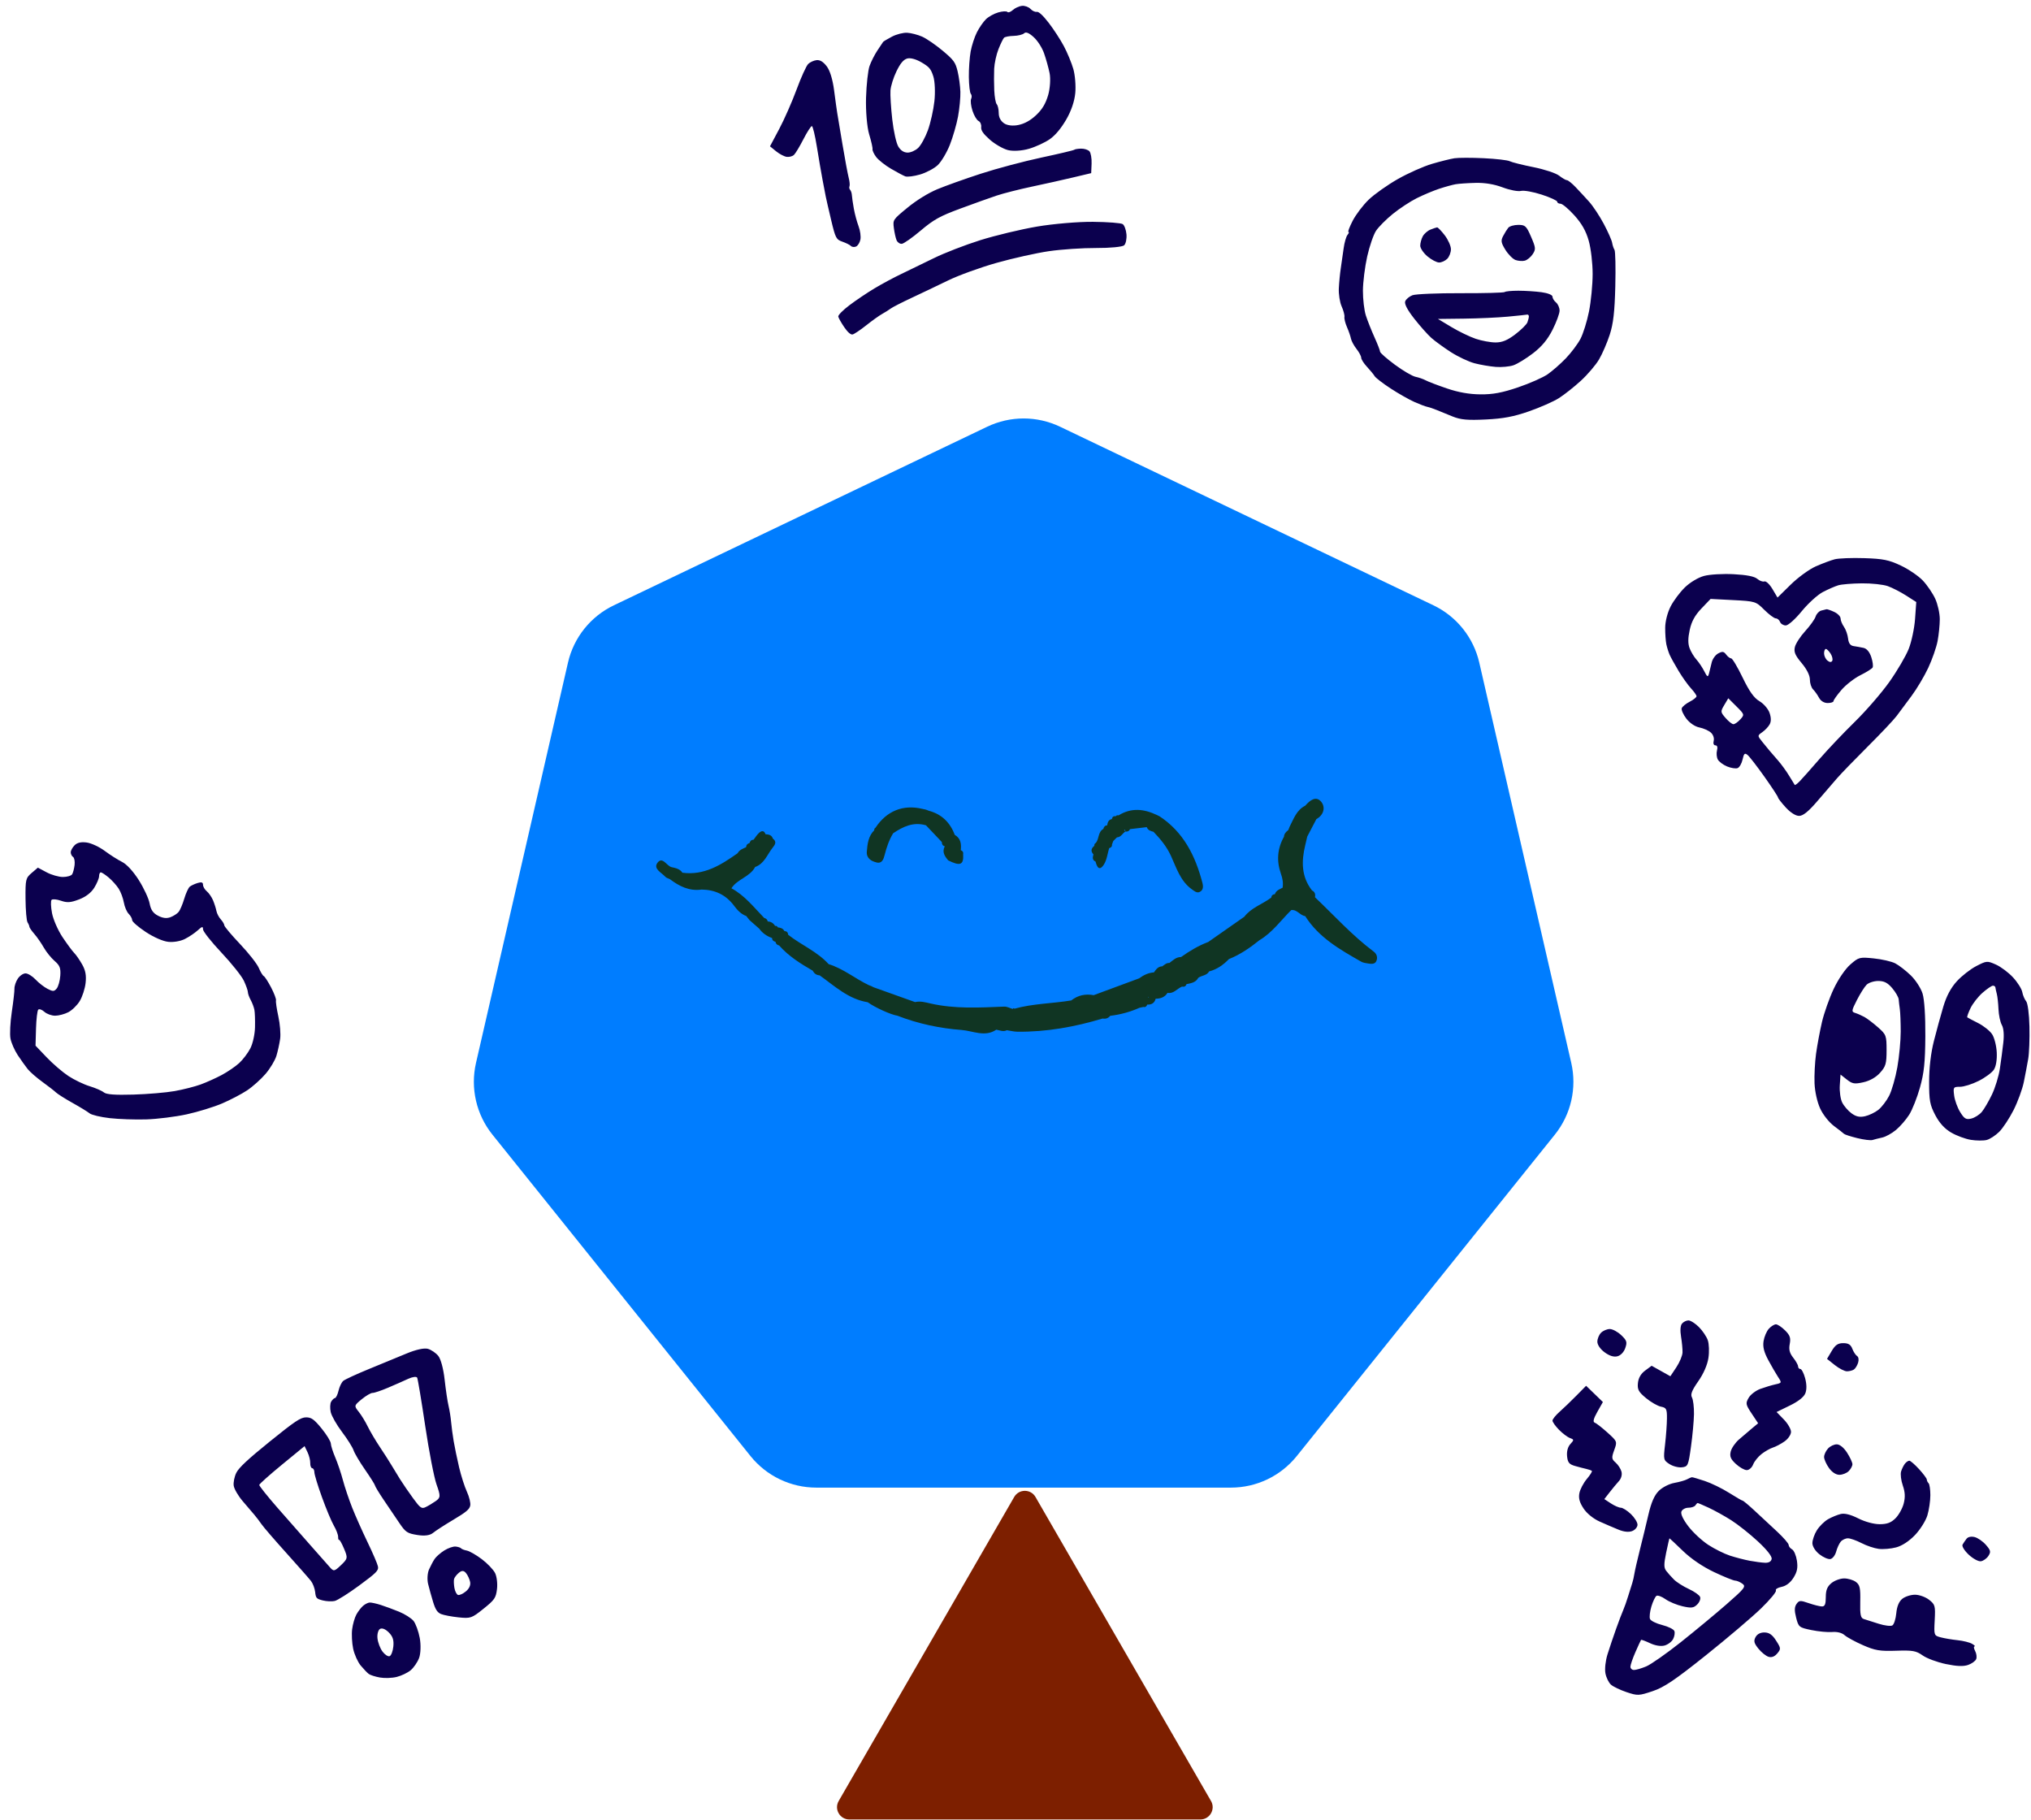
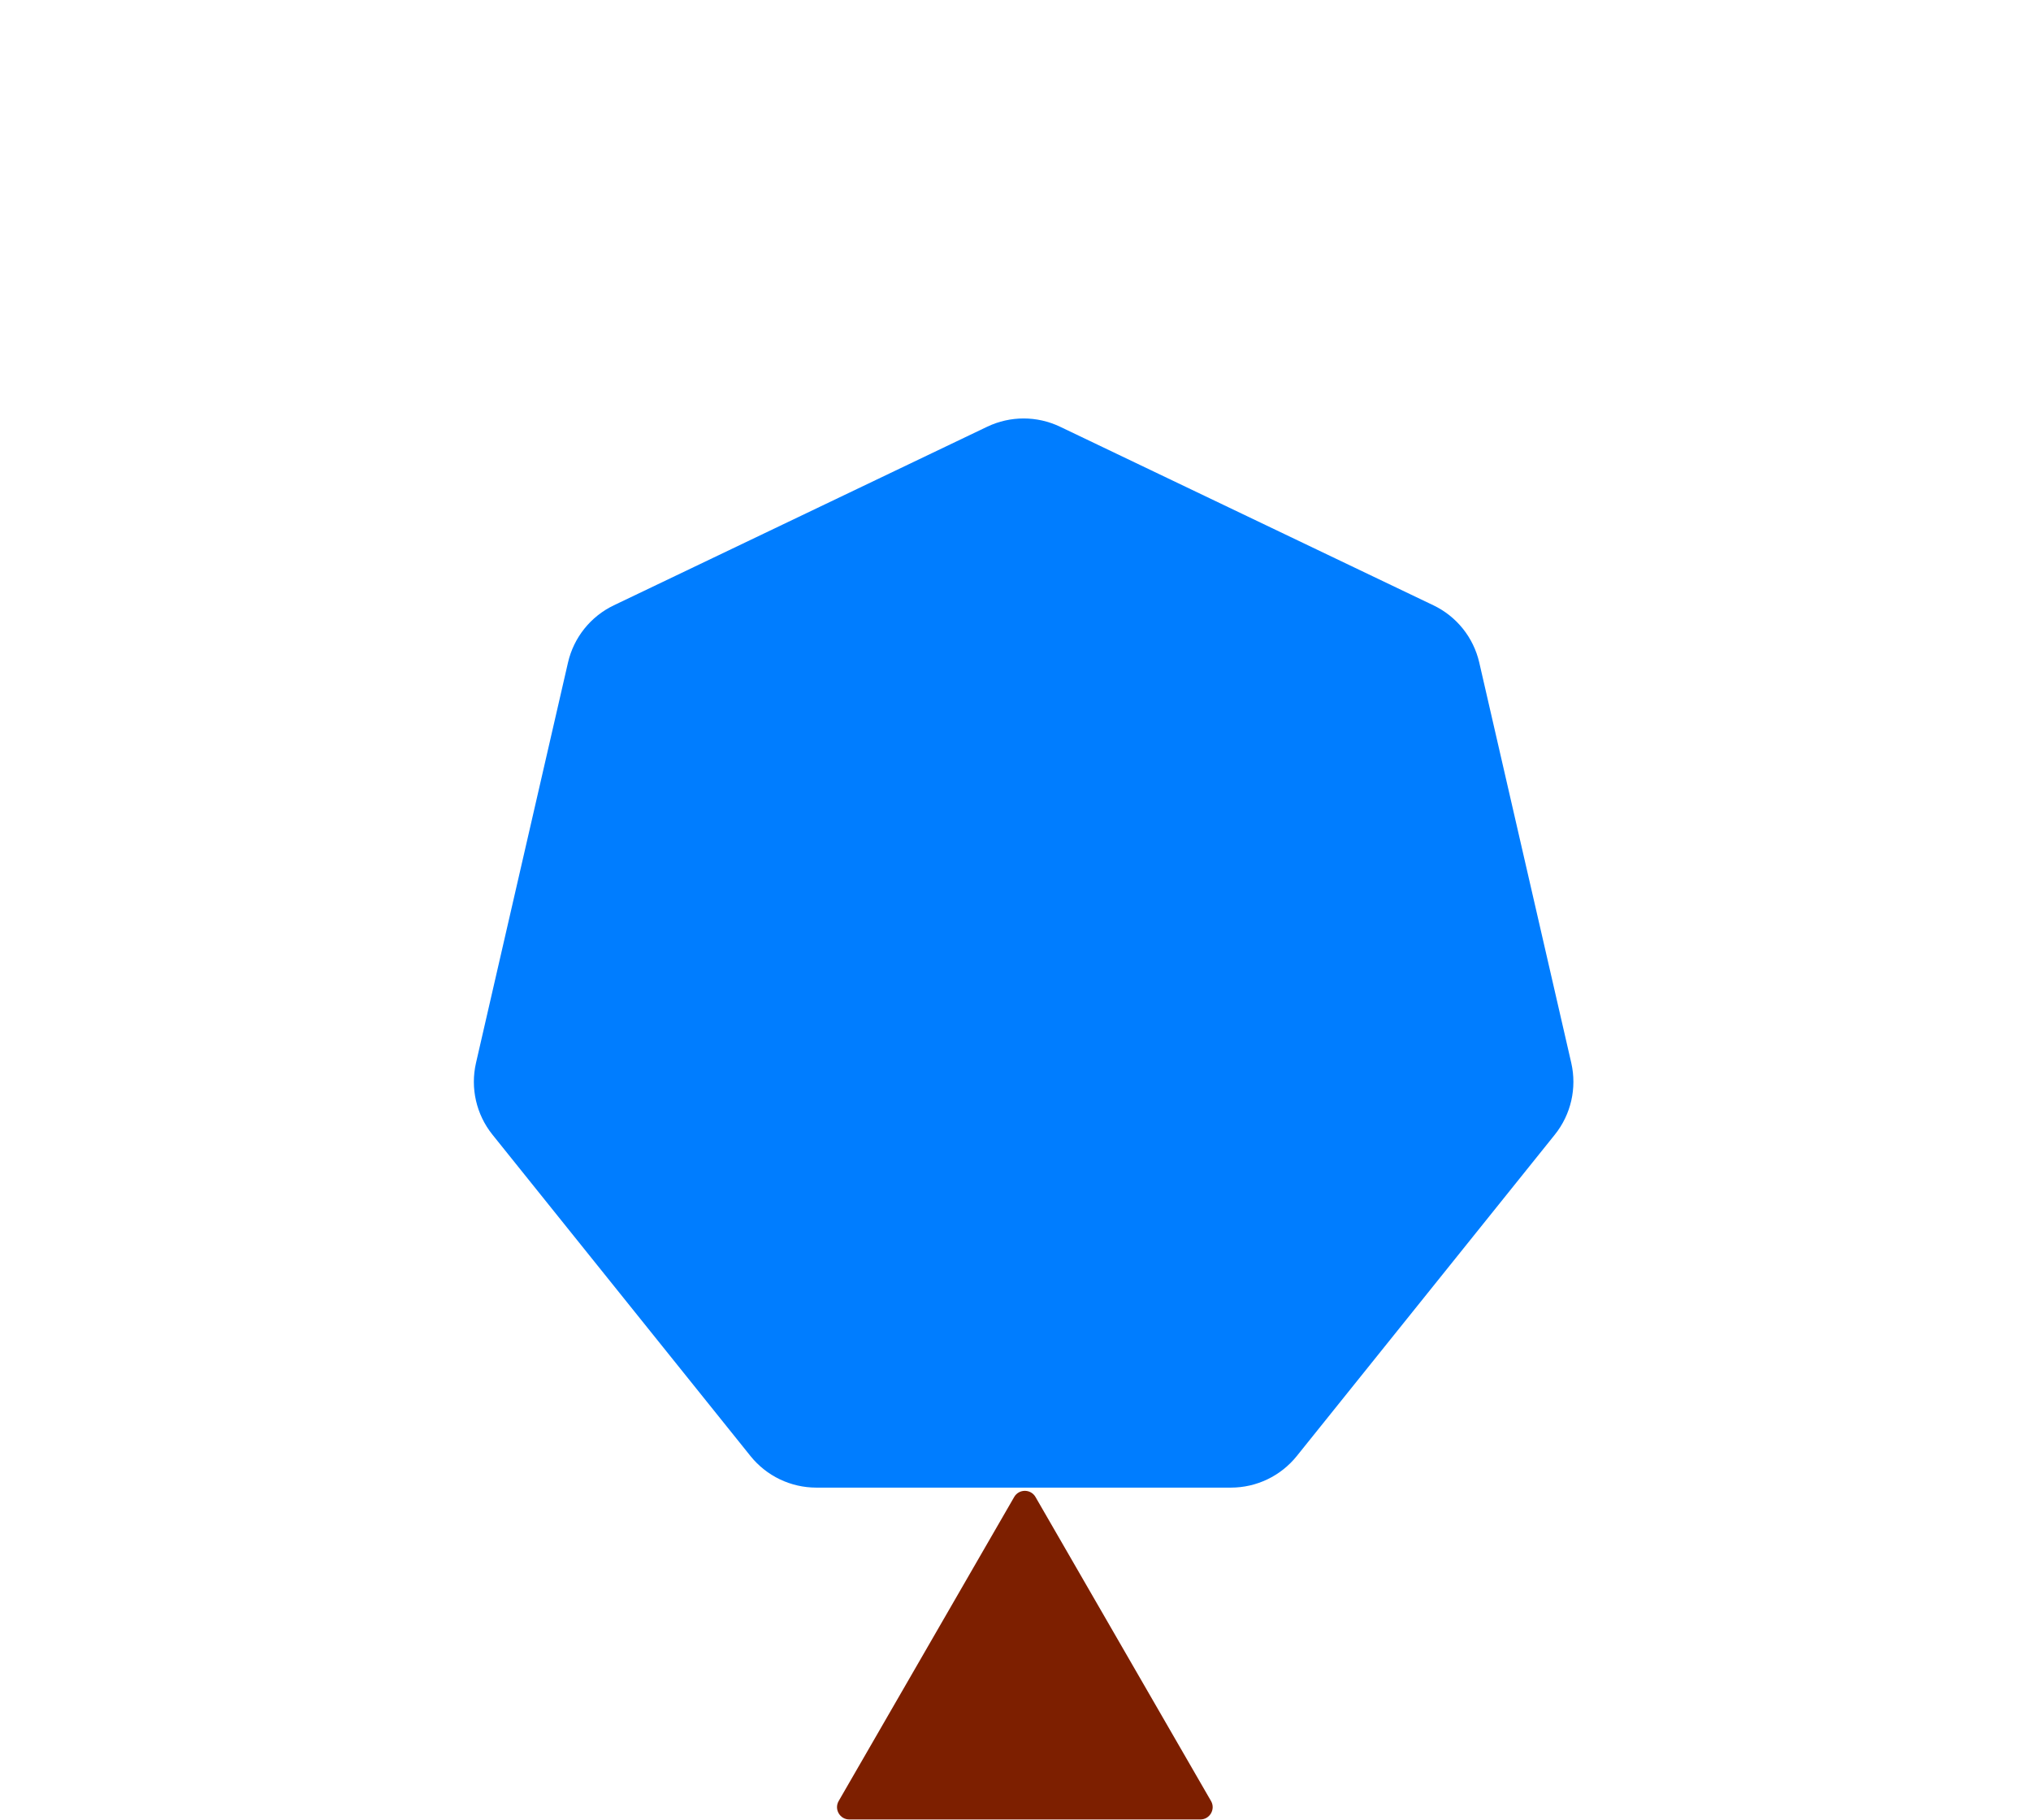
<svg xmlns="http://www.w3.org/2000/svg" width="183" height="164" viewBox="0 0 183 164" fill="none">
-   <path d="M93.302 134.867C92.875 134.128 91.809 134.128 91.382 134.867L75.568 162.257C75.141 162.996 75.675 163.92 76.528 163.92L108.156 163.92C109.009 163.92 109.543 162.996 109.116 162.257L93.302 134.867Z" fill="#7D1F00" />
+   <path d="M93.302 134.867C92.875 134.128 91.809 134.128 91.382 134.867L75.568 162.257C75.141 162.996 75.675 163.92 76.528 163.92L108.156 163.92C109.009 163.92 109.543 162.996 109.116 162.257L93.302 134.867" fill="#7D1F00" />
  <path d="M86.697 69.677C87.21 69.733 87.774 69.796 87.974 69.397C88.396 68.558 88.111 67.669 88.001 66.807C87.923 66.182 87.614 65.644 86.748 65.461C85.683 66.472 85.28 67.787 85.585 68.903C85.73 69.422 86.067 69.609 86.697 69.677Z" fill="#7D1F00" />
  <path d="M97.27 69.018C98.143 69.77 98.585 69.786 98.891 69.027C99.157 68.356 99.126 67.65 99.001 66.953C98.957 66.742 98.942 66.524 98.864 66.322C98.609 65.66 98.159 65.016 97.204 65.141C96.417 65.243 96.424 65.949 96.354 66.496C96.311 66.823 96.256 67.146 96.178 67.469C95.994 68.231 96.377 68.735 97.27 69.018Z" fill="#7D1F00" />
-   <path d="M94.479 92.636C96.139 92.657 97.204 91.84 98.226 90.957L98.234 90.95C99.67 90.329 100.9 89.532 101.694 88.37C101.933 88.314 102.074 88.195 102.062 87.984C102.45 87.701 102.61 87.315 102.798 86.942L102.826 86.93C103.276 86.712 103.272 86.345 103.315 85.991C103.315 85.991 103.315 85.991 103.311 85.991C103.714 85.201 104.118 84.414 104.517 83.624C104.45 83.597 104.388 83.565 104.329 83.528C104.333 83.519 104.333 83.513 104.333 83.506C104.396 83.547 104.454 83.587 104.513 83.624C105.202 83.161 104.85 82.53 104.944 81.97C105.277 81.843 105.367 81.609 105.374 81.342C105.883 80.81 105.57 80.185 105.691 79.61C105.864 79.414 105.911 79.203 105.813 78.976C105.86 78.939 105.954 78.892 105.946 78.867C105.919 78.774 105.852 78.69 105.801 78.603C106.345 77.536 106.212 76.414 106.236 75.303C106.796 74.881 106.412 74.442 106.267 74.007C106.87 73.071 106.467 72.135 106.255 71.199C106.306 71.121 106.298 71.047 106.232 70.978C106.764 70.114 106.416 69.249 106.236 68.385C106.768 67.891 106.568 67.402 106.349 66.911C106.337 66.815 106.29 66.709 106.22 66.613C106.212 66.23 106.259 65.844 106.185 65.471C105.985 64.489 105.601 64.346 104.028 64.607C103.268 65.568 103.769 66.622 103.667 67.632C103.538 67.968 103.417 68.304 103.585 68.656C103.636 68.985 103.687 69.315 103.738 69.644C103.73 69.747 103.718 69.85 103.711 69.955C103.711 70.4 103.711 70.848 103.714 71.292C103.714 71.401 103.714 71.51 103.714 71.622C103.703 72.07 103.691 72.517 103.679 72.965C103.675 73.407 103.667 73.848 103.664 74.29C103.667 74.405 103.675 74.52 103.679 74.635C103.671 74.744 103.667 74.853 103.66 74.962C103.507 76.177 103.35 77.393 103.198 78.609C102.912 78.792 103.065 78.998 103.155 79.2C102.755 79.514 102.822 79.906 102.861 80.294C102.853 80.403 102.841 80.512 102.834 80.621C102.74 80.692 102.716 80.776 102.763 80.876C102.329 81.165 102.407 81.569 102.395 81.948C101.773 82.412 101.953 83.118 101.573 83.656C101.15 83.889 101.087 84.231 101.115 84.601C100.719 84.837 100.712 85.201 100.626 85.54L100.637 85.549C100.387 85.611 100.297 85.745 100.344 85.947C100.226 86.009 100.195 86.09 100.25 86.193C99.96 86.367 99.843 86.616 99.776 86.883C99.529 86.93 99.416 87.06 99.431 87.266C99.138 87.406 98.973 87.614 98.919 87.881C98.535 88.233 98.151 88.584 97.764 88.932C97.294 88.998 97.2 89.371 96.91 89.585C96.002 89.651 95.552 90.338 94.773 90.577C94.424 90.574 94.111 90.624 94.001 90.941L94.099 91.028C94.095 91.034 94.095 91.037 94.091 91.044C94.06 91.009 94.033 90.975 94.001 90.941C91.852 91.538 89.761 91.485 87.749 90.577C86.841 89.946 85.604 89.691 84.797 88.942C84.742 88.065 83.885 87.689 83.118 87.259C82.464 86.815 82.652 86.006 81.959 85.58C81.646 85.036 81.332 84.495 81.023 83.951C81.039 83.575 81.172 83.171 80.651 82.922C80.608 82.601 80.565 82.281 80.522 81.958C80.115 79.958 79.708 77.959 79.301 75.96C79.414 75.154 79.23 74.371 78.987 73.596C78.96 73.382 78.933 73.17 78.905 72.956C79.077 72.623 79.121 72.294 78.886 71.964C78.886 71.407 78.889 70.854 78.889 70.297C78.901 69.063 79.062 67.819 78.569 66.609C78.514 66.51 78.459 66.41 78.4 66.311C77.621 65.829 77.461 65.873 77.269 66.631C77.237 66.812 77.202 66.992 77.171 67.169C76.924 67.639 76.854 68.13 76.858 68.634C76.858 68.746 76.854 68.855 76.854 68.966C76.85 69.075 76.846 69.181 76.842 69.29C76.576 69.965 76.728 70.63 76.889 71.299C76.885 71.404 76.881 71.507 76.877 71.613C76.623 72.06 76.787 72.511 76.842 72.962C76.838 73.071 76.834 73.177 76.834 73.285C76.842 74.175 76.854 75.067 76.862 75.957C77.01 77.536 77.198 79.113 77.609 80.664C77.868 82.437 78.111 84.215 79.211 85.817C79.226 85.87 79.257 85.922 79.312 85.972C80.24 87.387 80.957 88.932 82.985 89.654C83.169 90.21 83.486 90.658 84.32 90.683C84.468 90.767 84.617 90.854 84.766 90.938C85.502 91.519 86.031 92.35 87.311 92.287L87.506 92.334L87.702 92.284C89.918 92.999 92.153 93.363 94.479 92.636ZM77.265 68.643C77.269 68.643 77.269 68.643 77.269 68.643H77.265C77.265 68.643 77.261 68.643 77.265 68.643C77.265 68.643 77.261 68.643 77.265 68.643ZM104.047 79.585C104.047 79.588 104.047 79.591 104.047 79.591L104.133 79.66C104.133 79.666 104.133 79.672 104.129 79.678C104.102 79.651 104.075 79.62 104.047 79.591H104.043C104.043 79.588 104.043 79.585 104.047 79.585ZM101.777 88.118C101.714 88.18 101.686 88.261 101.686 88.36C101.671 88.254 101.706 88.177 101.777 88.118Z" fill="#7D1F00" />
  <path d="M88.949 38.445C91.026 37.452 93.44 37.452 95.516 38.445L129.154 54.533C131.246 55.533 132.768 57.433 133.287 59.693L141.576 95.757C142.097 98.027 141.551 100.411 140.093 102.226L116.845 131.178C115.4 132.976 113.218 134.023 110.911 134.023H73.554C71.247 134.023 69.065 132.976 67.621 131.178L44.373 102.226C42.914 100.411 42.368 98.027 42.89 95.757L51.178 59.693C51.697 57.433 53.219 55.533 55.311 54.533L88.949 38.445Z" fill="#007DFF" />
-   <path d="M123.775 85.732C121.842 84.284 120.227 82.493 118.488 80.838C118.531 80.573 118.486 80.352 118.218 80.223C117.244 78.978 117.258 77.587 117.606 76.144C117.669 75.885 117.729 75.625 117.789 75.365C118.062 74.842 118.336 74.319 118.609 73.796C119.292 73.42 119.443 72.713 119.043 72.231C118.575 71.666 118.01 72.113 117.608 72.585C116.819 72.978 116.567 73.773 116.198 74.481C116.161 74.582 116.12 74.678 116.083 74.779C115.883 74.936 115.707 75.107 115.691 75.384C115.087 76.451 115.013 77.57 115.413 78.713C115.561 79.129 115.636 79.531 115.57 79.962L115.579 79.969C115.307 80.116 114.987 80.205 114.875 80.549L114.865 80.56C114.677 80.574 114.569 80.673 114.544 80.864L114.527 80.88C113.736 81.469 112.743 81.771 112.116 82.591C111.033 83.348 109.951 84.106 108.868 84.864C107.982 85.195 107.184 85.679 106.417 86.221C105.974 86.218 105.684 86.516 105.366 86.758C105.094 86.733 104.924 86.927 104.721 87.059C104.348 87.067 104.161 87.338 103.975 87.604C103.474 87.638 103.04 87.847 102.64 88.142C101.272 88.647 99.906 89.156 98.537 89.66L98.529 89.653C97.803 89.523 97.135 89.66 96.544 90.116L96.534 90.13C94.834 90.411 93.089 90.412 91.413 90.873L91.32 90.827L91.245 90.898C90.99 90.823 90.733 90.677 90.481 90.688C88.263 90.778 86.049 90.908 83.854 90.409C83.397 90.304 82.931 90.168 82.449 90.28C81.202 89.833 79.955 89.39 78.707 88.943C78.571 88.868 78.426 88.794 78.283 88.755C77.053 88.169 75.987 87.267 74.665 86.862C73.635 85.724 72.2 85.145 71.017 84.215C71 84.02 70.912 83.895 70.702 83.889L70.67 83.87C70.545 83.631 70.321 83.577 70.082 83.549C70.038 83.444 69.957 83.399 69.845 83.418C69.687 83.172 69.469 83.027 69.174 83.015C69.144 82.831 69.015 82.748 68.855 82.698C67.928 81.745 67.108 80.675 65.903 80.028C66.437 79.189 67.564 79.011 68.041 78.109C68.882 77.81 69.132 76.972 69.628 76.359C69.834 76.105 70.013 75.824 69.637 75.549C69.533 75.223 69.263 75.174 68.974 75.157C68.847 74.782 68.603 74.843 68.387 75.041C68.198 75.217 68.058 75.448 67.897 75.655C67.692 75.652 67.588 75.773 67.536 75.954C67.351 76.005 67.238 76.119 67.227 76.32L67.217 76.331C66.929 76.461 66.622 76.564 66.462 76.869C64.968 77.924 63.446 78.887 61.486 78.624C61.259 78.276 60.869 78.202 60.519 78.126C60.062 78.024 59.686 77.095 59.224 77.754C58.856 78.28 59.619 78.624 59.954 78.996C60.05 79.1 60.221 79.136 60.357 79.206C61.206 79.847 62.113 80.302 63.22 80.143C64.434 80.161 65.409 80.61 66.156 81.618C66.425 81.979 66.766 82.357 67.238 82.525C67.338 82.648 67.438 82.775 67.536 82.898C67.825 83.151 68.111 83.404 68.4 83.658L68.408 83.665C68.7 84.071 69.091 84.341 69.56 84.505C69.577 84.7 69.685 84.812 69.874 84.847C69.9 85.039 70.025 85.138 70.204 85.181C71.056 86.144 72.125 86.814 73.224 87.448C73.361 87.7 73.555 87.858 73.851 87.87C75.207 88.836 76.444 90.016 78.185 90.294C78.84 90.768 80.259 91.413 80.864 91.509C82.73 92.234 84.696 92.648 86.655 92.794C87.65 92.869 88.754 93.464 89.769 92.766C90.084 92.823 90.395 92.981 90.72 92.815C91.036 92.863 91.349 92.944 91.666 92.95C94.294 92.978 96.844 92.516 99.35 91.761C99.626 91.814 99.854 91.736 100.032 91.519L100.051 91.515C100.964 91.404 101.841 91.163 102.679 90.791C102.795 90.766 102.907 90.744 103.023 90.719C103.204 90.765 103.308 90.675 103.365 90.513L103.381 90.505C103.767 90.523 104.028 90.364 104.128 89.979C104.559 89.972 104.938 89.854 105.185 89.467L105.181 89.448C105.745 89.555 106.057 89.073 106.494 88.888L106.51 88.884C106.716 88.933 106.843 88.848 106.914 88.662C107.326 88.582 107.745 88.515 107.972 88.092C108.278 87.869 108.734 87.901 108.944 87.519L108.95 87.516C108.971 87.491 108.992 87.466 109.016 87.44C108.998 87.466 108.977 87.492 108.95 87.516C109.662 87.333 110.233 86.92 110.735 86.403C111.751 85.999 112.639 85.38 113.484 84.702C114.645 84.017 115.411 82.915 116.345 81.992C116.872 81.918 117.13 82.477 117.601 82.531C118.822 84.466 120.738 85.551 122.647 86.638C122.829 86.742 123.059 86.769 123.272 86.803C123.537 86.846 123.86 86.882 123.997 86.615C124.161 86.292 124.065 85.948 123.775 85.732ZM69.582 84.502C69.697 84.513 69.771 84.567 69.815 84.642C69.768 84.57 69.693 84.522 69.582 84.502ZM103.478 89.882C103.475 89.851 103.478 89.814 103.497 89.779C103.493 89.819 103.502 89.853 103.511 89.885C103.499 89.884 103.487 89.882 103.478 89.882Z" fill="#103523" />
-   <path d="M105.508 77.112C105.989 78.154 106.343 79.366 107.371 80.106C107.599 80.27 107.837 80.481 108.094 80.358C108.428 80.199 108.428 79.869 108.338 79.522C107.706 77.112 106.649 74.976 104.492 73.551C104.414 73.509 104.332 73.47 104.254 73.431C104.245 73.427 104.236 73.424 104.224 73.419C103.09 72.88 101.946 72.741 100.782 73.46C100.681 73.428 100.596 73.453 100.533 73.538C100.334 73.505 100.222 73.589 100.187 73.784L100.18 73.792C99.868 73.855 99.803 74.1 99.758 74.361C99.553 74.368 99.46 74.496 99.417 74.678L99.414 74.681C98.915 74.954 99.057 75.578 98.729 75.945C98.628 76.002 98.589 76.087 98.605 76.199C98.319 76.43 98.254 76.683 98.523 76.974C98.452 77.23 98.398 77.482 98.714 77.622C98.833 78.105 99.053 78.529 99.467 77.883C99.736 77.461 99.79 76.9 99.942 76.404C99.941 76.407 99.941 76.41 99.941 76.413C100.107 76.366 100.212 76.273 100.194 76.084C100.232 75.981 100.27 75.878 100.308 75.771C100.411 75.668 100.516 75.566 100.618 75.46L100.663 75.437C101.014 75.415 101.137 75.073 101.398 74.919C101.582 74.935 101.737 74.887 101.814 74.699C102.315 74.64 102.814 74.578 103.315 74.52L103.329 74.527C103.436 74.805 103.685 74.873 103.935 74.939C104.559 75.594 105.108 76.241 105.508 77.112ZM100.171 74.655C100.168 74.655 100.171 74.655 100.171 74.655C100.168 74.655 100.168 74.655 100.171 74.655ZM101.287 74.773C101.318 74.77 101.349 74.77 101.379 74.767L101.398 74.919C101.36 74.872 101.325 74.823 101.287 74.773Z" fill="#103523" />
-   <path d="M85.423 77.496L85.437 77.513C86.504 78.048 86.835 77.923 86.784 77.006L86.779 76.996C86.823 76.802 86.752 76.666 86.57 76.592C86.629 76.038 86.574 75.53 86.025 75.213C85.605 74.086 84.837 73.343 83.664 73.035C83.481 72.949 83.287 72.898 83.091 72.869C81.376 72.462 79.891 73.053 78.887 74.57C78.799 74.622 78.761 74.7 78.772 74.799C78.239 75.329 78.159 76.025 78.103 76.718C78.053 77.334 78.516 77.59 78.99 77.703C79.477 77.82 79.614 77.397 79.711 77.018C79.884 76.335 80.11 75.675 80.475 75.07C81.374 74.464 82.311 74.022 83.435 74.355C83.91 74.857 84.388 75.36 84.862 75.862C84.861 76.058 84.935 76.194 85.129 76.247C84.865 76.741 85.109 77.127 85.423 77.496Z" fill="#103523" />
-   <path fill-rule="evenodd" clip-rule="evenodd" d="M87.46 4.634C87.559 4.097 87.813 3.318 88.026 2.902C88.238 2.486 88.604 1.959 88.839 1.73C89.074 1.501 89.572 1.226 89.945 1.119C90.319 1.011 90.688 0.992 90.766 1.075C90.844 1.158 91.067 1.079 91.261 0.901C91.455 0.723 91.823 0.555 92.078 0.527C92.333 0.5 92.678 0.622 92.845 0.799C93.011 0.977 93.268 1.097 93.415 1.067C93.588 1.031 93.966 1.377 94.484 2.047C94.925 2.616 95.542 3.563 95.855 4.151C96.169 4.739 96.554 5.67 96.712 6.22C96.869 6.77 96.947 7.748 96.885 8.393C96.813 9.142 96.516 10.006 96.066 10.778C95.599 11.577 95.102 12.173 94.604 12.529C94.188 12.826 93.344 13.218 92.728 13.4C92.084 13.591 91.265 13.641 90.803 13.517C90.36 13.398 89.629 12.974 89.178 12.574C88.581 12.043 88.373 11.737 88.41 11.442C88.437 11.22 88.328 10.975 88.167 10.897C88.006 10.819 87.76 10.402 87.622 9.97C87.484 9.538 87.43 9.061 87.503 8.909C87.577 8.757 87.564 8.552 87.474 8.452C87.385 8.352 87.305 7.672 87.297 6.94C87.288 6.208 87.362 5.17 87.46 4.634ZM91.334 3.233C91.726 3.224 92.152 3.119 92.279 2.998C92.438 2.848 92.709 2.957 93.133 3.34C93.489 3.663 93.889 4.282 94.07 4.793C94.244 5.283 94.47 6.091 94.572 6.588C94.674 7.085 94.615 7.978 94.441 8.572C94.213 9.345 93.907 9.855 93.362 10.37C92.857 10.847 92.319 11.146 91.76 11.261C91.247 11.367 90.737 11.304 90.454 11.099C90.147 10.876 89.99 10.564 89.989 10.172C89.988 9.847 89.907 9.496 89.81 9.392C89.713 9.289 89.612 8.726 89.586 8.142C89.56 7.558 89.557 6.68 89.579 6.19C89.602 5.7 89.776 4.906 89.967 4.425C90.159 3.944 90.384 3.482 90.468 3.399C90.553 3.316 90.942 3.241 91.334 3.233ZM79.052 4.555C78.8 4.935 78.483 5.563 78.347 5.951C78.21 6.339 78.069 7.623 78.033 8.806C77.997 9.989 78.123 11.467 78.312 12.092C78.502 12.716 78.639 13.323 78.617 13.441C78.596 13.558 78.744 13.876 78.947 14.147C79.151 14.417 79.749 14.891 80.276 15.2C80.803 15.508 81.383 15.818 81.565 15.887C81.746 15.957 82.348 15.882 82.903 15.72C83.457 15.558 84.174 15.178 84.494 14.875C84.814 14.573 85.302 13.757 85.579 13.063C85.855 12.368 86.19 11.215 86.322 10.5C86.454 9.785 86.549 8.781 86.533 8.268C86.517 7.755 86.405 6.926 86.284 6.425C86.089 5.614 85.94 5.409 84.933 4.565C84.311 4.044 83.483 3.476 83.093 3.303C82.703 3.131 82.096 2.972 81.743 2.951C81.391 2.93 80.772 3.088 80.369 3.301C79.965 3.514 79.607 3.728 79.572 3.776C79.537 3.825 79.303 4.175 79.052 4.555ZM84.097 6.888C83.876 6.199 83.732 6.029 83.011 5.608C82.513 5.317 81.995 5.186 81.717 5.28C81.385 5.394 81.118 5.719 80.771 6.433C80.505 6.979 80.263 7.75 80.234 8.147C80.205 8.543 80.278 9.725 80.397 10.773C80.516 11.821 80.761 12.916 80.942 13.206C81.164 13.564 81.43 13.738 81.769 13.748C82.043 13.756 82.475 13.567 82.727 13.329C82.98 13.091 83.377 12.369 83.61 11.725C83.843 11.08 84.106 9.907 84.193 9.118C84.28 8.328 84.237 7.325 84.097 6.888ZM70.211 11.618C70.668 10.758 71.374 9.155 71.778 8.058C72.183 6.96 72.652 5.928 72.82 5.764C72.987 5.601 73.327 5.445 73.574 5.419C73.884 5.385 74.166 5.556 74.487 5.968C74.778 6.341 75.027 7.153 75.155 8.139C75.267 9.005 75.394 9.922 75.437 10.178C75.48 10.433 75.694 11.711 75.912 13.018C76.131 14.325 76.381 15.667 76.467 16C76.554 16.333 76.588 16.684 76.543 16.781C76.498 16.877 76.523 17.023 76.6 17.105C76.677 17.186 76.748 17.404 76.758 17.588C76.768 17.773 76.847 18.317 76.933 18.798C77.02 19.279 77.211 19.991 77.359 20.38C77.507 20.768 77.581 21.313 77.523 21.59C77.466 21.867 77.287 22.148 77.127 22.214C76.966 22.28 76.76 22.255 76.668 22.158C76.576 22.061 76.231 21.888 75.902 21.774C75.344 21.58 75.275 21.447 74.893 19.841C74.668 18.893 74.448 17.937 74.405 17.716C74.362 17.495 74.231 16.813 74.114 16.2C73.998 15.587 73.768 14.248 73.603 13.225C73.439 12.202 73.236 11.362 73.152 11.36C73.068 11.357 72.726 11.889 72.391 12.541C72.057 13.193 71.674 13.829 71.541 13.954C71.408 14.08 71.117 14.161 70.894 14.133C70.67 14.106 70.238 13.88 69.933 13.633L69.379 13.182L70.211 11.618ZM80.784 21.642C80.703 21.449 80.593 20.955 80.54 20.545C80.444 19.804 80.454 19.789 81.773 18.706C82.581 18.042 83.634 17.392 84.454 17.049C85.197 16.739 86.963 16.108 88.379 15.648C89.794 15.187 92.244 14.535 93.823 14.198C95.402 13.861 96.737 13.544 96.791 13.494C96.844 13.443 97.123 13.397 97.412 13.391C97.7 13.385 98.038 13.493 98.163 13.631C98.288 13.769 98.375 14.268 98.356 14.74L98.32 15.598L96.686 15.987C95.787 16.201 94.119 16.573 92.979 16.814C91.84 17.055 90.407 17.419 89.795 17.623C89.183 17.827 87.707 18.355 86.514 18.797C84.687 19.473 84.129 19.783 82.962 20.77C82.201 21.414 81.433 21.952 81.255 21.967C81.077 21.981 80.865 21.835 80.784 21.642ZM75.531 28.524C75.557 28.649 75.796 29.075 76.064 29.47C76.367 29.918 76.65 30.168 76.817 30.134C76.964 30.103 77.518 29.733 78.049 29.311C78.579 28.889 79.229 28.424 79.494 28.278C79.758 28.132 80.102 27.915 80.259 27.796C80.415 27.677 81.259 27.246 82.134 26.837C83.009 26.429 84.492 25.721 85.429 25.265C86.366 24.808 88.327 24.096 89.787 23.684C91.248 23.271 93.367 22.798 94.497 22.632C95.627 22.466 97.557 22.336 98.786 22.343C100.015 22.35 101.143 22.24 101.291 22.1C101.44 21.96 101.533 21.514 101.498 21.11C101.462 20.705 101.31 20.291 101.159 20.191C101.008 20.089 99.804 19.997 98.483 19.985C97.162 19.972 94.891 20.165 93.436 20.413C91.982 20.661 89.675 21.214 88.31 21.643C86.946 22.073 85.066 22.801 84.134 23.263C83.201 23.724 81.892 24.36 81.224 24.676C80.556 24.991 79.464 25.578 78.796 25.979C78.127 26.38 77.109 27.065 76.533 27.502C75.935 27.954 75.505 28.394 75.531 28.524ZM131.053 14.257C130.702 14.311 129.792 14.538 129.032 14.761C128.271 14.984 126.882 15.601 125.946 16.133C125.01 16.665 123.829 17.502 123.321 17.992C122.814 18.482 122.166 19.336 121.881 19.89C121.597 20.443 121.425 20.896 121.5 20.896C121.575 20.896 121.537 21.015 121.415 21.161C121.294 21.306 121.136 21.854 121.066 22.379C120.995 22.903 120.879 23.709 120.809 24.17C120.738 24.631 120.659 25.442 120.633 25.971C120.607 26.5 120.721 27.234 120.886 27.601C121.051 27.968 121.165 28.396 121.138 28.554C121.112 28.711 121.216 29.126 121.369 29.475C121.523 29.825 121.683 30.288 121.725 30.504C121.767 30.72 121.991 31.138 122.224 31.432C122.457 31.727 122.648 32.085 122.648 32.227C122.648 32.369 122.882 32.737 123.168 33.044C123.455 33.352 123.766 33.731 123.86 33.888C123.954 34.044 124.605 34.545 125.308 35.003C126.01 35.46 126.972 36.005 127.445 36.215C127.917 36.425 128.444 36.624 128.615 36.657C128.786 36.691 129.165 36.818 129.457 36.94C129.75 37.062 130.398 37.327 130.897 37.527C131.616 37.816 132.238 37.871 133.877 37.792C135.441 37.717 136.39 37.538 137.758 37.061C138.755 36.714 139.965 36.181 140.449 35.877C140.933 35.572 141.827 34.867 142.436 34.308C143.045 33.75 143.785 32.883 144.079 32.383C144.374 31.882 144.807 30.88 145.042 30.156C145.365 29.158 145.487 28.103 145.544 25.793C145.586 24.117 145.553 22.64 145.472 22.51C145.39 22.379 145.295 22.093 145.26 21.873C145.226 21.653 144.889 20.89 144.511 20.178C144.133 19.466 143.536 18.564 143.184 18.172C142.832 17.781 142.28 17.186 141.957 16.849C141.634 16.511 141.288 16.235 141.188 16.235C141.088 16.235 140.77 16.051 140.483 15.826C140.195 15.601 139.153 15.255 138.166 15.059C137.18 14.862 136.221 14.622 136.034 14.525C135.847 14.428 134.794 14.306 133.693 14.254C132.592 14.201 131.404 14.203 131.053 14.257ZM135.4 16.884C136.036 17.125 136.773 17.267 137.04 17.201C137.307 17.134 138.151 17.284 138.917 17.535C139.683 17.785 140.31 18.072 140.31 18.172C140.31 18.272 140.445 18.354 140.609 18.354C140.774 18.354 141.335 18.825 141.855 19.401C142.522 20.14 142.904 20.815 143.151 21.692C143.347 22.387 143.502 23.705 143.502 24.679C143.502 25.637 143.355 27.156 143.176 28.054C142.997 28.952 142.648 30.068 142.402 30.534C142.156 31 141.562 31.789 141.082 32.288C140.603 32.786 139.864 33.432 139.441 33.724C139.018 34.016 137.82 34.544 136.778 34.898C135.35 35.383 134.517 35.538 133.394 35.529C132.395 35.522 131.402 35.347 130.38 34.998C129.541 34.713 128.679 34.384 128.464 34.267C128.25 34.151 127.834 34.006 127.541 33.946C127.248 33.885 126.41 33.394 125.679 32.853C124.948 32.312 124.35 31.787 124.35 31.685C124.35 31.583 124.123 30.997 123.844 30.382C123.566 29.767 123.217 28.886 123.068 28.424C122.919 27.962 122.801 26.958 122.804 26.192C122.808 25.427 122.981 24.041 123.188 23.113C123.396 22.185 123.755 21.14 123.987 20.79C124.219 20.44 124.9 19.756 125.502 19.269C126.103 18.783 127.071 18.146 127.654 17.855C128.236 17.564 129.143 17.183 129.67 17.008C130.197 16.834 130.867 16.649 131.16 16.598C131.452 16.547 132.266 16.492 132.968 16.476C133.804 16.457 134.644 16.599 135.4 16.884ZM135.895 20.525C135.78 20.671 135.571 21.008 135.432 21.275C135.219 21.682 135.253 21.881 135.644 22.51C135.9 22.923 136.309 23.334 136.553 23.424C136.796 23.513 137.173 23.54 137.39 23.484C137.607 23.427 137.927 23.163 138.103 22.897C138.392 22.457 138.378 22.313 137.956 21.337C137.533 20.358 137.428 20.26 136.799 20.26C136.418 20.26 136.011 20.38 135.895 20.525ZM128.886 20.686C128.63 20.788 128.319 21.062 128.194 21.294C128.07 21.526 127.968 21.904 127.968 22.134C127.968 22.364 128.262 22.8 128.622 23.101C128.983 23.403 129.454 23.65 129.671 23.65C129.888 23.65 130.216 23.5 130.4 23.317C130.584 23.134 130.734 22.746 130.734 22.455C130.734 22.165 130.483 21.6 130.177 21.199C129.87 20.799 129.559 20.478 129.485 20.485C129.411 20.493 129.142 20.583 128.886 20.686ZM135.581 26.309C135.516 26.374 133.736 26.421 131.625 26.414C129.515 26.407 127.554 26.49 127.268 26.598C126.983 26.706 126.688 26.953 126.614 27.145C126.525 27.375 126.804 27.911 127.419 28.697C127.937 29.358 128.631 30.141 128.962 30.436C129.293 30.731 130.09 31.312 130.734 31.726C131.378 32.139 132.335 32.59 132.862 32.728C133.389 32.866 134.245 33.013 134.766 33.055C135.286 33.097 136.004 33.032 136.362 32.91C136.719 32.788 137.518 32.299 138.137 31.823C138.922 31.22 139.452 30.58 139.892 29.706C140.239 29.018 140.523 28.243 140.523 27.985C140.523 27.726 140.379 27.396 140.204 27.251C140.028 27.106 139.884 26.869 139.884 26.724C139.884 26.572 139.469 26.404 138.897 26.326C138.354 26.252 137.412 26.192 136.805 26.192C136.197 26.192 135.646 26.245 135.581 26.309ZM137.756 28.505C137.756 28.611 137.696 28.855 137.623 29.045C137.55 29.235 137.057 29.72 136.529 30.122C135.82 30.66 135.353 30.852 134.754 30.852C134.307 30.852 133.503 30.704 132.968 30.523C132.433 30.343 131.448 29.866 130.78 29.465L129.564 28.735L131.904 28.707C133.192 28.691 134.963 28.611 135.841 28.529C136.719 28.446 137.509 28.363 137.597 28.344C137.685 28.326 137.756 28.398 137.756 28.505ZM165.312 50.388C164.961 50.48 164.195 50.767 163.609 51.025C163.024 51.282 162.009 52.021 161.353 52.665L160.16 53.837L159.701 53.062C159.448 52.637 159.123 52.331 158.978 52.383C158.834 52.435 158.545 52.33 158.337 52.15C158.084 51.931 157.376 51.791 156.209 51.731C155.233 51.68 154.054 51.749 153.544 51.886C153.011 52.029 152.289 52.461 151.818 52.916C151.373 53.346 150.793 54.121 150.529 54.637C150.246 55.191 150.045 55.973 150.04 56.544C150.035 57.076 150.082 57.75 150.143 58.041C150.204 58.333 150.339 58.762 150.442 58.995C150.545 59.228 150.909 59.884 151.251 60.454C151.594 61.024 152.097 61.728 152.369 62.021C152.641 62.313 152.863 62.631 152.863 62.727C152.863 62.824 152.585 63.046 152.244 63.221C151.903 63.397 151.583 63.661 151.532 63.809C151.481 63.958 151.667 64.377 151.945 64.742C152.245 65.136 152.722 65.459 153.121 65.539C153.491 65.612 153.956 65.82 154.156 66C154.364 66.187 154.473 66.503 154.411 66.739C154.347 66.982 154.41 67.15 154.566 67.15C154.73 67.15 154.783 67.322 154.708 67.608C154.641 67.86 154.675 68.228 154.781 68.427C154.888 68.625 155.264 68.906 155.618 69.052C155.971 69.198 156.397 69.265 156.563 69.201C156.73 69.138 156.932 68.788 157.012 68.425C157.133 67.878 157.21 67.809 157.466 68.021C157.636 68.161 158.322 69.047 158.99 69.99C159.657 70.933 160.204 71.767 160.204 71.843C160.204 71.919 160.518 72.324 160.901 72.743C161.328 73.21 161.794 73.505 162.104 73.505C162.461 73.505 162.943 73.117 163.745 72.181C164.37 71.453 165.17 70.524 165.522 70.117C165.875 69.71 167.121 68.423 168.291 67.257C169.461 66.092 170.633 64.852 170.894 64.502C171.155 64.153 171.758 63.343 172.234 62.702C172.711 62.061 173.389 60.921 173.742 60.167C174.095 59.414 174.473 58.329 174.583 57.756C174.692 57.182 174.781 56.291 174.781 55.777C174.781 55.262 174.597 54.438 174.372 53.945C174.146 53.453 173.643 52.714 173.253 52.302C172.864 51.891 171.971 51.283 171.269 50.952C170.197 50.445 169.671 50.339 167.972 50.285C166.86 50.249 165.663 50.296 165.312 50.388ZM170.1 52.807C170.509 52.954 171.254 53.337 171.753 53.657L172.662 54.239L172.552 55.77C172.492 56.611 172.234 57.824 171.979 58.465C171.724 59.106 170.942 60.44 170.24 61.431C169.538 62.421 168.135 64.042 167.122 65.032C166.11 66.022 164.666 67.544 163.914 68.413C163.161 69.282 162.37 70.172 162.155 70.39C161.941 70.608 161.742 70.755 161.713 70.716C161.685 70.677 161.456 70.305 161.205 69.888C160.954 69.471 160.503 68.852 160.204 68.511C159.905 68.171 159.544 67.753 159.401 67.583C159.258 67.414 158.961 67.05 158.742 66.775C158.349 66.283 158.35 66.269 158.793 65.96C159.041 65.787 159.339 65.469 159.455 65.254C159.595 64.992 159.59 64.648 159.439 64.216C159.315 63.861 158.907 63.391 158.532 63.171C158.041 62.882 157.619 62.29 157.016 61.042C156.557 60.091 156.092 59.312 155.982 59.312C155.873 59.312 155.669 59.157 155.53 58.968C155.324 58.688 155.19 58.669 154.817 58.868C154.564 59.003 154.3 59.372 154.229 59.689C154.158 60.006 154.049 60.45 153.987 60.675C153.887 61.036 153.835 61.01 153.555 60.464C153.38 60.122 153.064 59.651 152.851 59.418C152.64 59.185 152.365 58.73 152.242 58.407C152.085 57.994 152.087 57.502 152.248 56.753C152.412 55.992 152.715 55.439 153.304 54.822L154.13 53.958L156.163 54.064C158.16 54.168 158.209 54.183 158.969 54.941C159.395 55.364 159.861 55.711 160.005 55.711C160.148 55.711 160.321 55.854 160.388 56.029C160.455 56.204 160.687 56.347 160.903 56.347C161.126 56.347 161.75 55.791 162.346 55.062C162.924 54.356 163.78 53.579 164.248 53.336C164.716 53.092 165.338 52.821 165.631 52.732C165.924 52.643 166.881 52.563 167.759 52.555C168.637 52.547 169.69 52.66 170.1 52.807ZM164.098 55.008C163.899 55.06 163.673 55.301 163.595 55.544C163.518 55.786 163.097 56.376 162.659 56.854C162.221 57.332 161.801 57.977 161.726 58.287C161.618 58.734 161.743 59.033 162.334 59.737C162.799 60.292 163.077 60.848 163.077 61.224C163.077 61.554 163.206 61.952 163.363 62.108C163.52 62.265 163.763 62.605 163.902 62.865C164.06 63.157 164.356 63.337 164.681 63.337C164.969 63.337 165.205 63.259 165.205 63.163C165.205 63.068 165.528 62.614 165.923 62.156C166.317 61.697 167.081 61.102 167.62 60.834C168.16 60.566 168.657 60.255 168.727 60.143C168.796 60.031 168.743 59.608 168.609 59.202C168.451 58.727 168.2 58.43 167.902 58.367C167.648 58.313 167.248 58.241 167.014 58.207C166.72 58.163 166.566 57.951 166.517 57.52C166.478 57.177 166.31 56.703 166.145 56.468C165.979 56.233 165.843 55.895 165.842 55.717C165.841 55.539 165.583 55.274 165.268 55.129C164.953 54.983 164.642 54.875 164.578 54.888C164.513 54.902 164.298 54.956 164.098 55.008ZM164.949 58.897C165.098 59.135 165.16 59.426 165.087 59.543C165.001 59.682 164.85 59.67 164.655 59.508C164.489 59.372 164.354 59.081 164.354 58.863C164.354 58.644 164.427 58.465 164.516 58.465C164.605 58.465 164.799 58.66 164.949 58.897ZM6.723 76.15C6.532 76.341 6.375 76.627 6.375 76.787C6.375 76.947 6.469 77.134 6.583 77.205C6.697 77.275 6.759 77.6 6.721 77.928C6.682 78.256 6.583 78.633 6.501 78.766C6.418 78.9 6.043 79.009 5.668 79.009C5.293 79.009 4.632 78.82 4.199 78.588L3.411 78.168L2.848 78.651C2.316 79.106 2.286 79.236 2.3 80.984C2.309 82.002 2.39 82.951 2.48 83.093C2.571 83.235 2.646 83.415 2.648 83.493C2.65 83.571 2.851 83.864 3.096 84.144C3.34 84.423 3.723 84.975 3.947 85.37C4.17 85.765 4.61 86.308 4.923 86.578C5.388 86.98 5.481 87.221 5.432 87.906C5.399 88.366 5.253 88.886 5.107 89.06C4.879 89.334 4.765 89.337 4.279 89.085C3.969 88.925 3.483 88.546 3.199 88.243C2.916 87.941 2.511 87.694 2.3 87.694C2.089 87.694 1.775 87.909 1.602 88.172C1.428 88.435 1.293 88.84 1.301 89.073C1.309 89.304 1.201 90.25 1.062 91.174C0.923 92.097 0.87 93.173 0.943 93.564C1.017 93.954 1.313 94.628 1.601 95.062C1.889 95.495 2.291 96.059 2.494 96.314C2.698 96.57 3.295 97.091 3.822 97.472C4.348 97.853 4.898 98.28 5.044 98.421C5.19 98.562 5.86 98.985 6.534 99.362C7.207 99.738 7.902 100.163 8.078 100.306C8.253 100.449 9.067 100.642 9.886 100.736C10.706 100.829 12.19 100.88 13.185 100.849C14.18 100.818 15.82 100.612 16.829 100.392C17.839 100.171 19.275 99.729 20.021 99.409C20.767 99.089 21.78 98.558 22.273 98.229C22.766 97.901 23.508 97.237 23.923 96.754C24.338 96.272 24.78 95.537 24.906 95.122C25.031 94.707 25.183 94.016 25.242 93.587C25.302 93.158 25.229 92.252 25.08 91.575C24.932 90.897 24.836 90.246 24.868 90.13C24.9 90.013 24.702 89.489 24.429 88.965C24.155 88.441 23.857 87.979 23.766 87.939C23.675 87.899 23.473 87.566 23.317 87.198C23.16 86.83 22.398 85.862 21.625 85.046C20.851 84.23 20.215 83.475 20.212 83.368C20.209 83.26 20.066 83.017 19.893 82.827C19.72 82.637 19.543 82.296 19.5 82.069C19.457 81.842 19.321 81.414 19.198 81.118C19.075 80.822 18.821 80.453 18.633 80.298C18.446 80.143 18.292 79.878 18.292 79.71C18.292 79.49 18.156 79.445 17.813 79.55C17.55 79.63 17.23 79.778 17.103 79.879C16.975 79.98 16.75 80.469 16.602 80.966C16.454 81.462 16.227 81.997 16.098 82.155C15.968 82.313 15.637 82.527 15.363 82.631C15.016 82.762 14.675 82.723 14.246 82.503C13.794 82.27 13.59 81.973 13.481 81.391C13.4 80.954 12.962 80.011 12.509 79.295C12.01 78.507 11.414 77.858 10.998 77.652C10.621 77.465 9.916 77.017 9.433 76.657C8.949 76.297 8.22 75.958 7.812 75.903C7.305 75.835 6.962 75.913 6.723 76.15ZM156.808 64.811C156.592 65.049 156.313 65.244 156.189 65.244C156.064 65.244 155.746 64.993 155.481 64.686C155.017 64.149 155.013 64.108 155.362 63.519L155.724 62.909L156.462 63.644C157.187 64.365 157.193 64.387 156.808 64.811ZM9.804 79.069C10.11 79.327 10.512 79.776 10.697 80.068C10.882 80.359 11.09 80.917 11.159 81.308C11.227 81.699 11.424 82.158 11.596 82.329C11.768 82.5 11.908 82.756 11.908 82.897C11.908 83.039 12.459 83.518 13.132 83.963C13.854 84.439 14.689 84.804 15.169 84.853C15.649 84.901 16.26 84.795 16.659 84.595C17.03 84.408 17.55 84.059 17.813 83.819C18.213 83.455 18.292 83.439 18.292 83.724C18.292 83.911 19.04 84.857 19.954 85.826C20.867 86.795 21.777 87.936 21.975 88.361C22.173 88.787 22.335 89.246 22.335 89.382C22.335 89.517 22.449 89.836 22.588 90.091C22.727 90.345 22.878 90.744 22.922 90.977C22.967 91.21 22.991 91.916 22.976 92.545C22.961 93.193 22.779 94.019 22.555 94.452C22.339 94.871 21.889 95.464 21.557 95.77C21.224 96.076 20.521 96.558 19.994 96.841C19.468 97.123 18.606 97.511 18.079 97.703C17.552 97.895 16.499 98.162 15.738 98.298C14.978 98.434 13.303 98.576 12.017 98.614C10.358 98.663 9.585 98.606 9.357 98.416C9.18 98.269 8.604 98.019 8.078 97.859C7.551 97.7 6.689 97.285 6.162 96.939C5.636 96.592 4.754 95.835 4.203 95.256L3.201 94.205L3.245 92.661C3.27 91.813 3.361 91.047 3.448 90.961C3.535 90.874 3.782 90.962 3.997 91.155C4.212 91.349 4.648 91.507 4.966 91.507C5.285 91.507 5.819 91.366 6.152 91.194C6.487 91.022 6.951 90.57 7.184 90.188C7.418 89.806 7.656 89.073 7.713 88.558C7.789 87.877 7.705 87.423 7.404 86.891C7.177 86.488 6.855 86.022 6.687 85.856C6.52 85.689 6.046 85.047 5.633 84.429C5.221 83.811 4.795 82.838 4.687 82.269C4.579 81.699 4.562 81.16 4.648 81.071C4.735 80.982 5.116 81.017 5.495 81.149C6.053 81.342 6.364 81.32 7.123 81.031C7.73 80.8 8.214 80.428 8.495 79.975C8.734 79.591 8.929 79.121 8.929 78.931C8.929 78.74 9.001 78.588 9.088 78.593C9.176 78.597 9.498 78.811 9.804 79.069ZM151.557 119.243C151.408 119.422 151.375 119.862 151.468 120.426C151.55 120.92 151.61 121.559 151.601 121.845C151.592 122.132 151.342 122.732 151.046 123.178L150.506 123.99L149.662 123.517L148.818 123.045L148.234 123.477C147.848 123.762 147.628 124.143 147.582 124.603C147.524 125.187 147.64 125.402 148.314 125.959C148.754 126.323 149.359 126.67 149.659 126.73C150.148 126.828 150.204 126.937 150.197 127.789C150.194 128.311 150.117 129.368 150.028 130.137C149.87 131.491 149.883 131.548 150.419 131.898C150.724 132.097 151.23 132.23 151.544 132.194C152.09 132.131 152.125 132.05 152.364 130.327C152.502 129.337 152.623 128.02 152.633 127.401C152.643 126.781 152.562 126.108 152.453 125.905C152.302 125.624 152.438 125.272 153.017 124.444C153.493 123.765 153.838 122.975 153.934 122.347C154.019 121.789 153.994 121.074 153.878 120.743C153.763 120.414 153.401 119.878 153.073 119.552C152.745 119.226 152.323 118.959 152.135 118.959C151.948 118.959 151.687 119.087 151.557 119.243ZM159.379 119.709C159.18 119.928 158.966 120.428 158.904 120.821C158.823 121.339 158.94 121.812 159.328 122.534C159.624 123.082 160.022 123.769 160.214 124.061C160.555 124.579 160.549 124.593 159.959 124.723C159.627 124.796 159.02 124.979 158.61 125.129C158.2 125.279 157.726 125.642 157.557 125.937C157.272 126.431 157.293 126.54 157.831 127.349L158.414 128.226L157.852 128.694C157.543 128.951 157.015 129.401 156.681 129.692C156.346 129.983 156.013 130.473 155.941 130.78C155.838 131.217 155.94 131.458 156.41 131.892C156.74 132.197 157.181 132.446 157.39 132.446C157.598 132.446 157.856 132.22 157.961 131.944C158.066 131.668 158.407 131.243 158.718 130.999C159.029 130.756 159.491 130.493 159.745 130.414C159.999 130.336 160.469 130.087 160.791 129.861C161.118 129.632 161.376 129.252 161.376 128.999C161.376 128.75 161.084 128.246 160.726 127.879L160.076 127.211L161.272 126.628C162.041 126.254 162.54 125.857 162.67 125.518C162.8 125.176 162.792 124.699 162.648 124.164C162.525 123.709 162.332 123.337 162.219 123.337C162.107 123.337 162.015 123.232 162.015 123.105C162.015 122.978 161.817 122.623 161.574 122.317C161.248 121.904 161.167 121.583 161.262 121.081C161.365 120.535 161.283 120.297 160.841 119.858C160.54 119.557 160.169 119.312 160.017 119.312C159.864 119.312 159.577 119.491 159.379 119.709ZM144.261 120.068C144.077 120.252 143.927 120.615 143.927 120.876C143.927 121.16 144.19 121.544 144.582 121.833C145.018 122.154 145.403 122.274 145.731 122.192C146.025 122.118 146.313 121.818 146.441 121.453C146.629 120.914 146.585 120.77 146.078 120.287C145.76 119.984 145.296 119.735 145.048 119.735C144.799 119.735 144.445 119.885 144.261 120.068ZM165.041 121.716L164.621 122.425L165.328 122.987C165.717 123.296 166.208 123.547 166.419 123.545C166.63 123.543 166.91 123.472 167.04 123.386C167.171 123.301 167.342 123.024 167.421 122.772C167.503 122.512 167.463 122.251 167.33 122.169C167.201 122.089 167.008 121.795 166.901 121.516C166.757 121.138 166.546 121.007 166.084 121.007C165.604 121.007 165.366 121.168 165.041 121.716ZM142.041 125.734C141.561 126.221 140.88 126.876 140.526 127.189C140.173 127.502 139.884 127.86 139.884 127.985C139.884 128.11 140.147 128.482 140.469 128.81C140.791 129.139 141.235 129.473 141.456 129.554C141.835 129.693 141.837 129.723 141.494 130.1C141.265 130.351 141.156 130.757 141.199 131.194C141.254 131.758 141.386 131.922 141.905 132.07C142.257 132.17 142.724 132.293 142.945 132.342C143.166 132.392 143.385 132.471 143.432 132.518C143.48 132.566 143.275 132.893 142.977 133.245C142.679 133.598 142.378 134.169 142.309 134.514C142.218 134.968 142.321 135.351 142.68 135.897C142.98 136.352 143.559 136.823 144.137 137.082C144.665 137.318 145.432 137.648 145.842 137.814C146.329 138.012 146.753 138.054 147.066 137.936C147.329 137.837 147.545 137.579 147.545 137.364C147.545 137.149 147.276 136.717 146.948 136.404C146.619 136.091 146.212 135.834 146.043 135.834C145.874 135.833 145.47 135.658 145.146 135.445L144.555 135.057L145.036 134.44C145.3 134.101 145.675 133.649 145.868 133.437C146.079 133.207 146.173 132.866 146.102 132.59C146.037 132.336 145.8 131.967 145.575 131.769C145.206 131.445 145.194 131.337 145.448 130.638C145.727 129.869 145.724 129.861 144.83 129.055C144.336 128.61 143.818 128.208 143.68 128.162C143.508 128.105 143.587 127.797 143.927 127.195L144.426 126.311L143.67 125.579L142.914 124.848L142.041 125.734ZM166.72 86.896C166.263 87.296 165.637 88.213 165.221 89.093C164.83 89.923 164.353 91.27 164.164 92.085C163.974 92.901 163.734 94.188 163.631 94.945C163.528 95.703 163.467 96.897 163.496 97.599C163.527 98.347 163.736 99.285 164.002 99.865C164.258 100.425 164.802 101.114 165.253 101.448C165.691 101.773 166.098 102.091 166.156 102.153C166.215 102.216 166.747 102.388 167.339 102.534C167.931 102.681 168.553 102.757 168.722 102.704C168.891 102.65 169.285 102.551 169.598 102.483C169.911 102.415 170.47 102.105 170.841 101.794C171.212 101.484 171.745 100.869 172.024 100.428C172.304 99.987 172.741 98.883 172.996 97.974C173.365 96.661 173.464 95.714 173.479 93.356C173.491 91.528 173.395 90.056 173.231 89.517C173.083 89.034 172.606 88.298 172.165 87.871C171.726 87.447 171.096 86.96 170.767 86.79C170.437 86.62 169.568 86.419 168.837 86.345C167.554 86.214 167.478 86.234 166.72 86.896ZM178.073 87.035C177.546 87.307 176.757 87.923 176.319 88.403C175.78 88.994 175.385 89.734 175.1 90.687C174.868 91.462 174.486 92.857 174.251 93.786C173.978 94.865 173.822 96.184 173.82 97.438C173.817 99.149 173.889 99.538 174.374 100.463C174.75 101.179 175.218 101.691 175.811 102.037C176.294 102.319 177.092 102.613 177.584 102.692C178.076 102.77 178.715 102.775 179.004 102.703C179.293 102.631 179.803 102.299 180.137 101.967C180.471 101.635 181.052 100.753 181.43 100.008C181.807 99.262 182.222 98.128 182.352 97.487C182.482 96.846 182.66 95.907 182.748 95.399C182.835 94.892 182.886 93.583 182.86 92.49C182.833 91.337 182.707 90.377 182.56 90.201C182.421 90.034 182.265 89.664 182.213 89.377C182.161 89.091 181.788 88.498 181.384 88.059C180.98 87.621 180.285 87.1 179.84 86.901C179.053 86.551 179.004 86.555 178.073 87.035ZM164.708 130.503C164.514 130.716 164.356 131.059 164.356 131.264C164.356 131.47 164.554 131.916 164.796 132.254C165.069 132.636 165.427 132.869 165.738 132.869C166.014 132.869 166.391 132.72 166.575 132.537C166.759 132.353 166.909 132.074 166.909 131.916C166.909 131.757 166.694 131.292 166.43 130.881C166.138 130.425 165.778 130.13 165.506 130.124C165.261 130.119 164.901 130.29 164.708 130.503ZM170.5 89.03C170.803 89.388 171.063 89.841 171.078 90.036C171.093 90.231 171.14 90.629 171.182 90.92C171.225 91.212 171.26 92.117 171.261 92.933C171.262 93.748 171.125 95.195 170.957 96.147C170.788 97.099 170.456 98.257 170.218 98.721C169.98 99.186 169.539 99.758 169.238 99.995C168.936 100.23 168.396 100.488 168.036 100.567C167.556 100.672 167.233 100.6 166.822 100.297C166.515 100.071 166.138 99.632 165.985 99.322C165.832 99.012 165.737 98.32 165.772 97.784L165.837 96.81L166.408 97.259C166.905 97.649 167.098 97.681 167.898 97.503C168.481 97.373 169.03 97.061 169.401 96.648C169.913 96.079 169.987 95.824 169.987 94.618C169.987 93.298 169.953 93.208 169.215 92.555C168.791 92.18 168.24 91.761 167.992 91.624C167.743 91.487 167.369 91.323 167.161 91.258C166.811 91.15 166.822 91.064 167.312 90.101C167.604 89.529 167.996 88.907 168.185 88.719C168.373 88.532 168.847 88.378 169.238 88.378C169.77 88.378 170.087 88.542 170.5 89.03ZM179.792 88.961C179.801 89.048 179.858 89.31 179.919 89.543C179.981 89.776 180.049 90.396 180.07 90.92C180.092 91.445 180.227 92.084 180.371 92.341C180.537 92.638 180.586 93.216 180.506 93.929C180.438 94.546 180.297 95.605 180.195 96.282C180.092 96.959 179.771 98.007 179.481 98.612C179.191 99.217 178.78 99.92 178.567 100.175C178.354 100.43 177.928 100.7 177.622 100.774C177.149 100.888 176.995 100.798 176.618 100.19C176.372 99.795 176.128 99.121 176.074 98.691C175.981 97.946 176.005 97.911 176.607 97.911C176.953 97.911 177.71 97.672 178.289 97.38C178.868 97.088 179.482 96.635 179.653 96.373C179.846 96.079 179.946 95.487 179.914 94.816C179.886 94.221 179.698 93.483 179.497 93.177C179.296 92.871 178.725 92.417 178.229 92.168C177.734 91.919 177.296 91.687 177.257 91.653C177.218 91.618 177.348 91.249 177.547 90.833C177.745 90.416 178.235 89.789 178.636 89.439C179.037 89.088 179.457 88.802 179.57 88.802C179.683 88.802 179.783 88.873 179.792 88.961ZM171.643 131.863C171.526 132.009 171.369 132.325 171.295 132.566C171.221 132.807 171.29 133.376 171.448 133.83C171.655 134.427 171.679 134.876 171.531 135.453C171.42 135.892 171.087 136.49 170.792 136.784C170.389 137.185 170.033 137.318 169.363 137.318C168.837 137.318 168.046 137.104 167.434 136.795C166.747 136.449 166.213 136.316 165.855 136.4C165.557 136.471 165.043 136.682 164.713 136.87C164.383 137.058 163.928 137.509 163.702 137.872C163.476 138.236 163.297 138.76 163.303 139.038C163.31 139.334 163.574 139.746 163.941 140.034C164.286 140.305 164.728 140.496 164.925 140.458C165.122 140.42 165.355 140.121 165.443 139.793C165.531 139.465 165.717 139.06 165.856 138.893C165.996 138.726 166.287 138.589 166.503 138.589C166.719 138.589 167.269 138.783 167.725 139.019C168.181 139.256 168.878 139.49 169.274 139.541C169.671 139.592 170.378 139.532 170.846 139.408C171.38 139.267 172.014 138.852 172.548 138.295C173.016 137.806 173.519 137.007 173.665 136.518C173.812 136.03 173.931 135.215 173.931 134.708C173.931 134.202 173.86 133.716 173.772 133.628C173.684 133.541 173.612 133.392 173.612 133.296C173.612 133.201 173.299 132.78 172.916 132.361C172.532 131.941 172.137 131.598 172.037 131.598C171.937 131.598 171.76 131.718 171.643 131.863ZM152.013 133.272C151.838 133.37 151.321 133.517 150.864 133.599C150.4 133.682 149.782 133.998 149.463 134.316C149.062 134.716 148.784 135.354 148.524 136.472C148.321 137.345 147.974 138.774 147.753 139.648C147.532 140.522 147.313 141.475 147.267 141.766C147.222 142.058 147.135 142.439 147.075 142.614C147.015 142.789 146.851 143.313 146.709 143.779C146.568 144.245 146.366 144.817 146.261 145.05C146.156 145.283 145.866 146.046 145.616 146.745C145.366 147.444 145.018 148.476 144.843 149.038C144.66 149.625 144.58 150.356 144.655 150.756C144.727 151.139 144.952 151.599 145.155 151.777C145.357 151.956 145.991 152.258 146.563 152.45C147.556 152.781 147.664 152.777 148.904 152.362C149.94 152.016 150.917 151.358 153.712 149.124C155.641 147.583 157.877 145.683 158.68 144.904C159.484 144.125 160.085 143.398 160.017 143.288C159.949 143.179 160.179 143.032 160.529 142.963C160.934 142.882 161.321 142.586 161.599 142.142C161.93 141.616 162.004 141.245 161.908 140.604C161.838 140.139 161.642 139.682 161.472 139.587C161.303 139.493 161.164 139.311 161.164 139.184C161.164 139.057 160.692 138.514 160.115 137.977C159.538 137.44 158.629 136.595 158.095 136.1C157.562 135.605 157.078 135.2 157.02 135.2C156.963 135.2 156.411 134.881 155.794 134.491C155.178 134.102 154.201 133.625 153.625 133.432C153.048 133.239 152.521 133.084 152.454 133.088C152.387 133.091 152.189 133.174 152.013 133.272ZM153.964 135.837C154.471 136.072 155.38 136.575 155.982 136.956C156.585 137.337 157.669 138.197 158.391 138.867C159.211 139.628 159.676 140.221 159.632 140.449C159.586 140.684 159.374 140.806 159.032 140.793C158.741 140.782 158.121 140.701 157.652 140.612C157.184 140.524 156.386 140.317 155.878 140.152C155.371 139.987 154.49 139.549 153.921 139.179C153.353 138.808 152.546 138.059 152.128 137.513C151.654 136.894 151.418 136.393 151.501 136.178C151.574 135.99 151.857 135.835 152.13 135.835C152.403 135.835 152.686 135.74 152.758 135.623C152.83 135.507 152.924 135.411 152.966 135.411C153.008 135.411 153.457 135.603 153.964 135.837ZM177.194 138.628C177.074 138.781 176.912 139.019 176.834 139.157C176.753 139.298 176.994 139.693 177.386 140.062C177.768 140.421 178.261 140.69 178.482 140.658C178.703 140.627 179.008 140.411 179.16 140.178C179.4 139.81 179.371 139.678 178.936 139.18C178.661 138.864 178.205 138.548 177.923 138.478C177.614 138.401 177.325 138.46 177.194 138.628ZM151.637 139.726C152.376 140.439 153.424 141.15 154.444 141.633C155.34 142.056 156.194 142.402 156.343 142.402C156.492 142.402 156.784 142.526 156.993 142.678C157.339 142.93 157.211 143.096 155.567 144.532C154.574 145.399 152.712 146.942 151.429 147.961C150.146 148.979 148.75 149.956 148.327 150.132C147.904 150.308 147.411 150.452 147.232 150.452C147.053 150.452 146.906 150.321 146.906 150.161C146.906 150.001 147.11 149.405 147.359 148.837C147.609 148.269 147.836 147.776 147.865 147.742C147.894 147.708 148.254 147.84 148.666 148.035C149.125 148.253 149.627 148.338 149.963 148.254C150.265 148.178 150.617 147.92 150.747 147.679C150.876 147.438 150.931 147.108 150.868 146.945C150.805 146.782 150.311 146.538 149.77 146.402C149.228 146.267 148.732 146.019 148.668 145.852C148.603 145.685 148.662 145.178 148.798 144.725C148.935 144.273 149.14 143.845 149.254 143.774C149.369 143.704 149.735 143.839 150.068 144.075C150.4 144.311 151.094 144.599 151.609 144.715C152.404 144.894 152.603 144.869 152.926 144.55C153.135 144.343 153.251 144.038 153.184 143.871C153.116 143.704 152.658 143.381 152.165 143.154C151.672 142.928 151.072 142.546 150.832 142.307C150.592 142.068 150.275 141.713 150.129 141.519C149.914 141.235 149.914 140.91 150.129 139.877C150.276 139.169 150.41 138.589 150.427 138.589C150.444 138.589 150.988 139.101 151.637 139.726ZM165.018 142.625C164.639 142.94 164.51 143.26 164.51 143.889C164.51 144.525 164.426 144.731 164.167 144.729C163.978 144.727 163.443 144.594 162.977 144.433C162.214 144.168 162.106 144.175 161.873 144.505C161.682 144.778 161.673 145.096 161.839 145.745C162.053 146.587 162.103 146.627 163.213 146.856C163.846 146.987 164.69 147.066 165.089 147.032C165.536 146.994 165.964 147.103 166.202 147.315C166.416 147.505 167.162 147.912 167.862 148.218C168.948 148.695 169.382 148.768 170.846 148.718C172.341 148.668 172.645 148.722 173.239 149.142C173.612 149.407 174.55 149.755 175.322 149.916C176.317 150.123 176.902 150.147 177.333 149.998C177.667 149.881 177.996 149.643 178.063 149.468C178.131 149.293 178.087 148.966 177.966 148.742C177.846 148.517 177.822 148.33 177.914 148.327C178.006 148.323 177.903 148.217 177.685 148.092C177.468 147.966 176.88 147.82 176.379 147.768C175.879 147.717 175.195 147.6 174.86 147.511C174.258 147.349 174.251 147.331 174.324 145.965C174.392 144.671 174.359 144.553 173.816 144.128C173.493 143.874 172.929 143.673 172.543 143.673C172.162 143.673 171.647 143.84 171.399 144.044C171.1 144.289 170.918 144.729 170.861 145.345C170.813 145.856 170.656 146.347 170.511 146.437C170.366 146.526 169.808 146.458 169.27 146.286C168.732 146.114 168.133 145.924 167.938 145.863C167.648 145.771 167.589 145.486 167.615 144.295C167.641 143.069 167.579 142.788 167.224 142.521C166.992 142.346 166.515 142.204 166.164 142.204C165.813 142.204 165.297 142.394 165.018 142.625ZM158.181 147.492C157.994 147.841 158.043 148.038 158.44 148.532C158.709 148.867 159.121 149.197 159.355 149.266C159.634 149.348 159.904 149.243 160.139 148.962C160.477 148.557 160.471 148.492 160.032 147.807C159.694 147.278 159.41 147.078 158.99 147.071C158.621 147.066 158.329 147.218 158.181 147.492ZM30.505 125.282C30.422 125.638 30.277 125.939 30.183 125.952C30.09 125.964 29.933 126.114 29.836 126.285C29.739 126.456 29.723 126.878 29.8 127.224C29.878 127.569 30.336 128.373 30.818 129.009C31.299 129.645 31.768 130.389 31.858 130.662C31.949 130.935 32.416 131.723 32.895 132.413C33.375 133.104 33.778 133.744 33.79 133.836C33.802 133.927 34.16 134.518 34.586 135.148C35.012 135.779 35.641 136.708 35.983 137.213C36.549 138.047 36.696 138.145 37.601 138.29C38.255 138.396 38.74 138.331 39.017 138.102C39.249 137.911 40.08 137.374 40.864 136.908C42.002 136.231 42.305 135.977 42.37 135.641C42.416 135.41 42.281 134.851 42.072 134.398C41.862 133.945 41.545 132.952 41.366 132.191C41.188 131.431 40.968 130.373 40.878 129.842C40.788 129.311 40.684 128.531 40.647 128.108C40.61 127.685 40.505 127.03 40.414 126.651C40.322 126.272 40.165 125.212 40.063 124.296C39.953 123.306 39.719 122.436 39.486 122.151C39.271 121.887 38.851 121.602 38.553 121.519C38.22 121.425 37.477 121.589 36.63 121.942C35.871 122.258 34.34 122.889 33.227 123.345C32.115 123.801 31.082 124.277 30.931 124.405C30.78 124.531 30.589 124.926 30.505 125.282ZM34.96 125.024C34.342 125.287 33.716 125.497 33.568 125.491C33.419 125.485 32.979 125.742 32.59 126.061C31.902 126.626 31.894 126.657 32.315 127.18C32.553 127.476 32.919 128.072 33.129 128.505C33.339 128.937 33.831 129.771 34.222 130.357C34.614 130.943 35.081 131.672 35.261 131.979C35.44 132.285 35.792 132.862 36.042 133.261C36.292 133.661 36.823 134.434 37.221 134.981C37.867 135.866 37.99 135.953 38.356 135.778C38.581 135.671 38.986 135.428 39.255 135.239C39.7 134.927 39.708 134.79 39.336 133.744C39.111 133.111 38.651 130.735 38.313 128.465C37.975 126.195 37.649 124.238 37.587 124.117C37.526 123.996 37.162 124.043 36.779 124.222C36.396 124.401 35.577 124.762 34.96 125.024ZM21.29 132.692C21.119 133.039 21.015 133.562 21.059 133.854C21.102 134.146 21.461 134.763 21.855 135.226L22.918 136.471C23.108 136.693 23.397 137.074 23.562 137.317C23.726 137.56 24.726 138.719 25.783 139.893C26.84 141.066 27.847 142.21 28.021 142.435C28.194 142.661 28.364 143.111 28.398 143.436C28.454 143.974 28.516 144.042 29.078 144.185C29.419 144.272 29.905 144.294 30.159 144.235C30.413 144.175 31.411 143.544 32.378 142.832C33.931 141.688 34.126 141.489 34.055 141.124C34.01 140.896 33.59 139.917 33.121 138.946C32.652 137.976 32.028 136.575 31.734 135.834C31.44 135.092 31.062 133.969 30.894 133.337C30.726 132.705 30.415 131.785 30.203 131.292C29.992 130.799 29.814 130.239 29.808 130.047C29.801 129.856 29.427 129.247 28.976 128.694C28.303 127.87 28.052 127.69 27.577 127.693C27.088 127.696 26.582 128.034 24.299 129.879C22.33 131.471 21.516 132.232 21.29 132.692ZM27.954 131.811C27.962 131.566 27.849 131.123 27.705 130.825L27.443 130.284L25.41 131.952C24.291 132.87 23.369 133.693 23.36 133.78C23.351 133.867 24.081 134.784 24.982 135.816C25.883 136.849 27.224 138.373 27.962 139.204C28.701 140.034 29.48 140.917 29.695 141.165C30.065 141.594 30.117 141.586 30.726 141.007C31.334 140.428 31.348 140.351 31.001 139.528C30.801 139.05 30.598 138.691 30.551 138.729C30.504 138.767 30.466 138.644 30.467 138.454C30.468 138.265 30.294 137.81 30.08 137.445C29.867 137.079 29.385 135.928 29.01 134.887C28.634 133.846 28.327 132.837 28.327 132.644C28.327 132.452 28.24 132.286 28.134 132.275C28.028 132.265 27.947 132.056 27.954 131.811ZM31.73 146.78C31.788 146.325 31.961 145.727 32.114 145.451C32.267 145.175 32.537 144.825 32.715 144.672C32.892 144.519 33.157 144.386 33.304 144.376C33.451 144.367 33.898 144.463 34.296 144.589C34.695 144.716 35.443 144.993 35.96 145.204C36.477 145.416 37.06 145.787 37.257 146.027C37.453 146.268 37.707 146.962 37.821 147.57C37.935 148.177 37.908 148.989 37.76 149.375C37.613 149.76 37.269 150.259 36.995 150.483C36.722 150.708 36.16 150.975 35.747 151.078C35.334 151.182 34.654 151.206 34.237 151.132C33.821 151.059 33.366 150.914 33.227 150.81C33.088 150.707 32.759 150.363 32.496 150.046C32.234 149.728 31.93 149.05 31.821 148.538C31.713 148.026 31.671 147.235 31.73 146.78ZM35.035 147.073C35.396 147.437 35.499 147.761 35.441 148.338C35.398 148.766 35.246 149.157 35.104 149.209C34.961 149.261 34.673 149.073 34.464 148.792C34.254 148.511 34.05 147.974 34.011 147.599C33.972 147.225 34.077 146.843 34.245 146.751C34.434 146.648 34.735 146.771 35.035 147.073ZM39.162 140.448C39.026 140.651 38.799 141.079 38.657 141.397C38.515 141.715 38.477 142.298 38.572 142.693C38.668 143.089 38.87 143.821 39.023 144.321C39.231 145.003 39.409 145.275 39.74 145.412C39.982 145.512 40.692 145.647 41.317 145.712C42.402 145.823 42.505 145.788 43.563 144.938C44.568 144.131 44.683 143.963 44.781 143.163C44.841 142.677 44.763 142.026 44.607 141.718C44.451 141.409 43.914 140.847 43.413 140.469C42.911 140.09 42.309 139.744 42.073 139.698C41.837 139.653 41.6 139.561 41.545 139.494C41.49 139.426 41.267 139.354 41.05 139.332C40.832 139.311 40.374 139.47 40.032 139.685C39.69 139.901 39.298 140.244 39.162 140.448ZM42.361 142.526C42.311 142.274 42.146 141.915 41.993 141.728C41.795 141.484 41.611 141.474 41.347 141.694C41.145 141.862 40.95 142.116 40.913 142.256C40.877 142.397 40.891 142.76 40.944 143.063C40.997 143.366 41.142 143.649 41.267 143.691C41.391 143.734 41.708 143.593 41.971 143.377C42.276 143.127 42.417 142.818 42.361 142.526Z" fill="#0B004E" />
</svg>